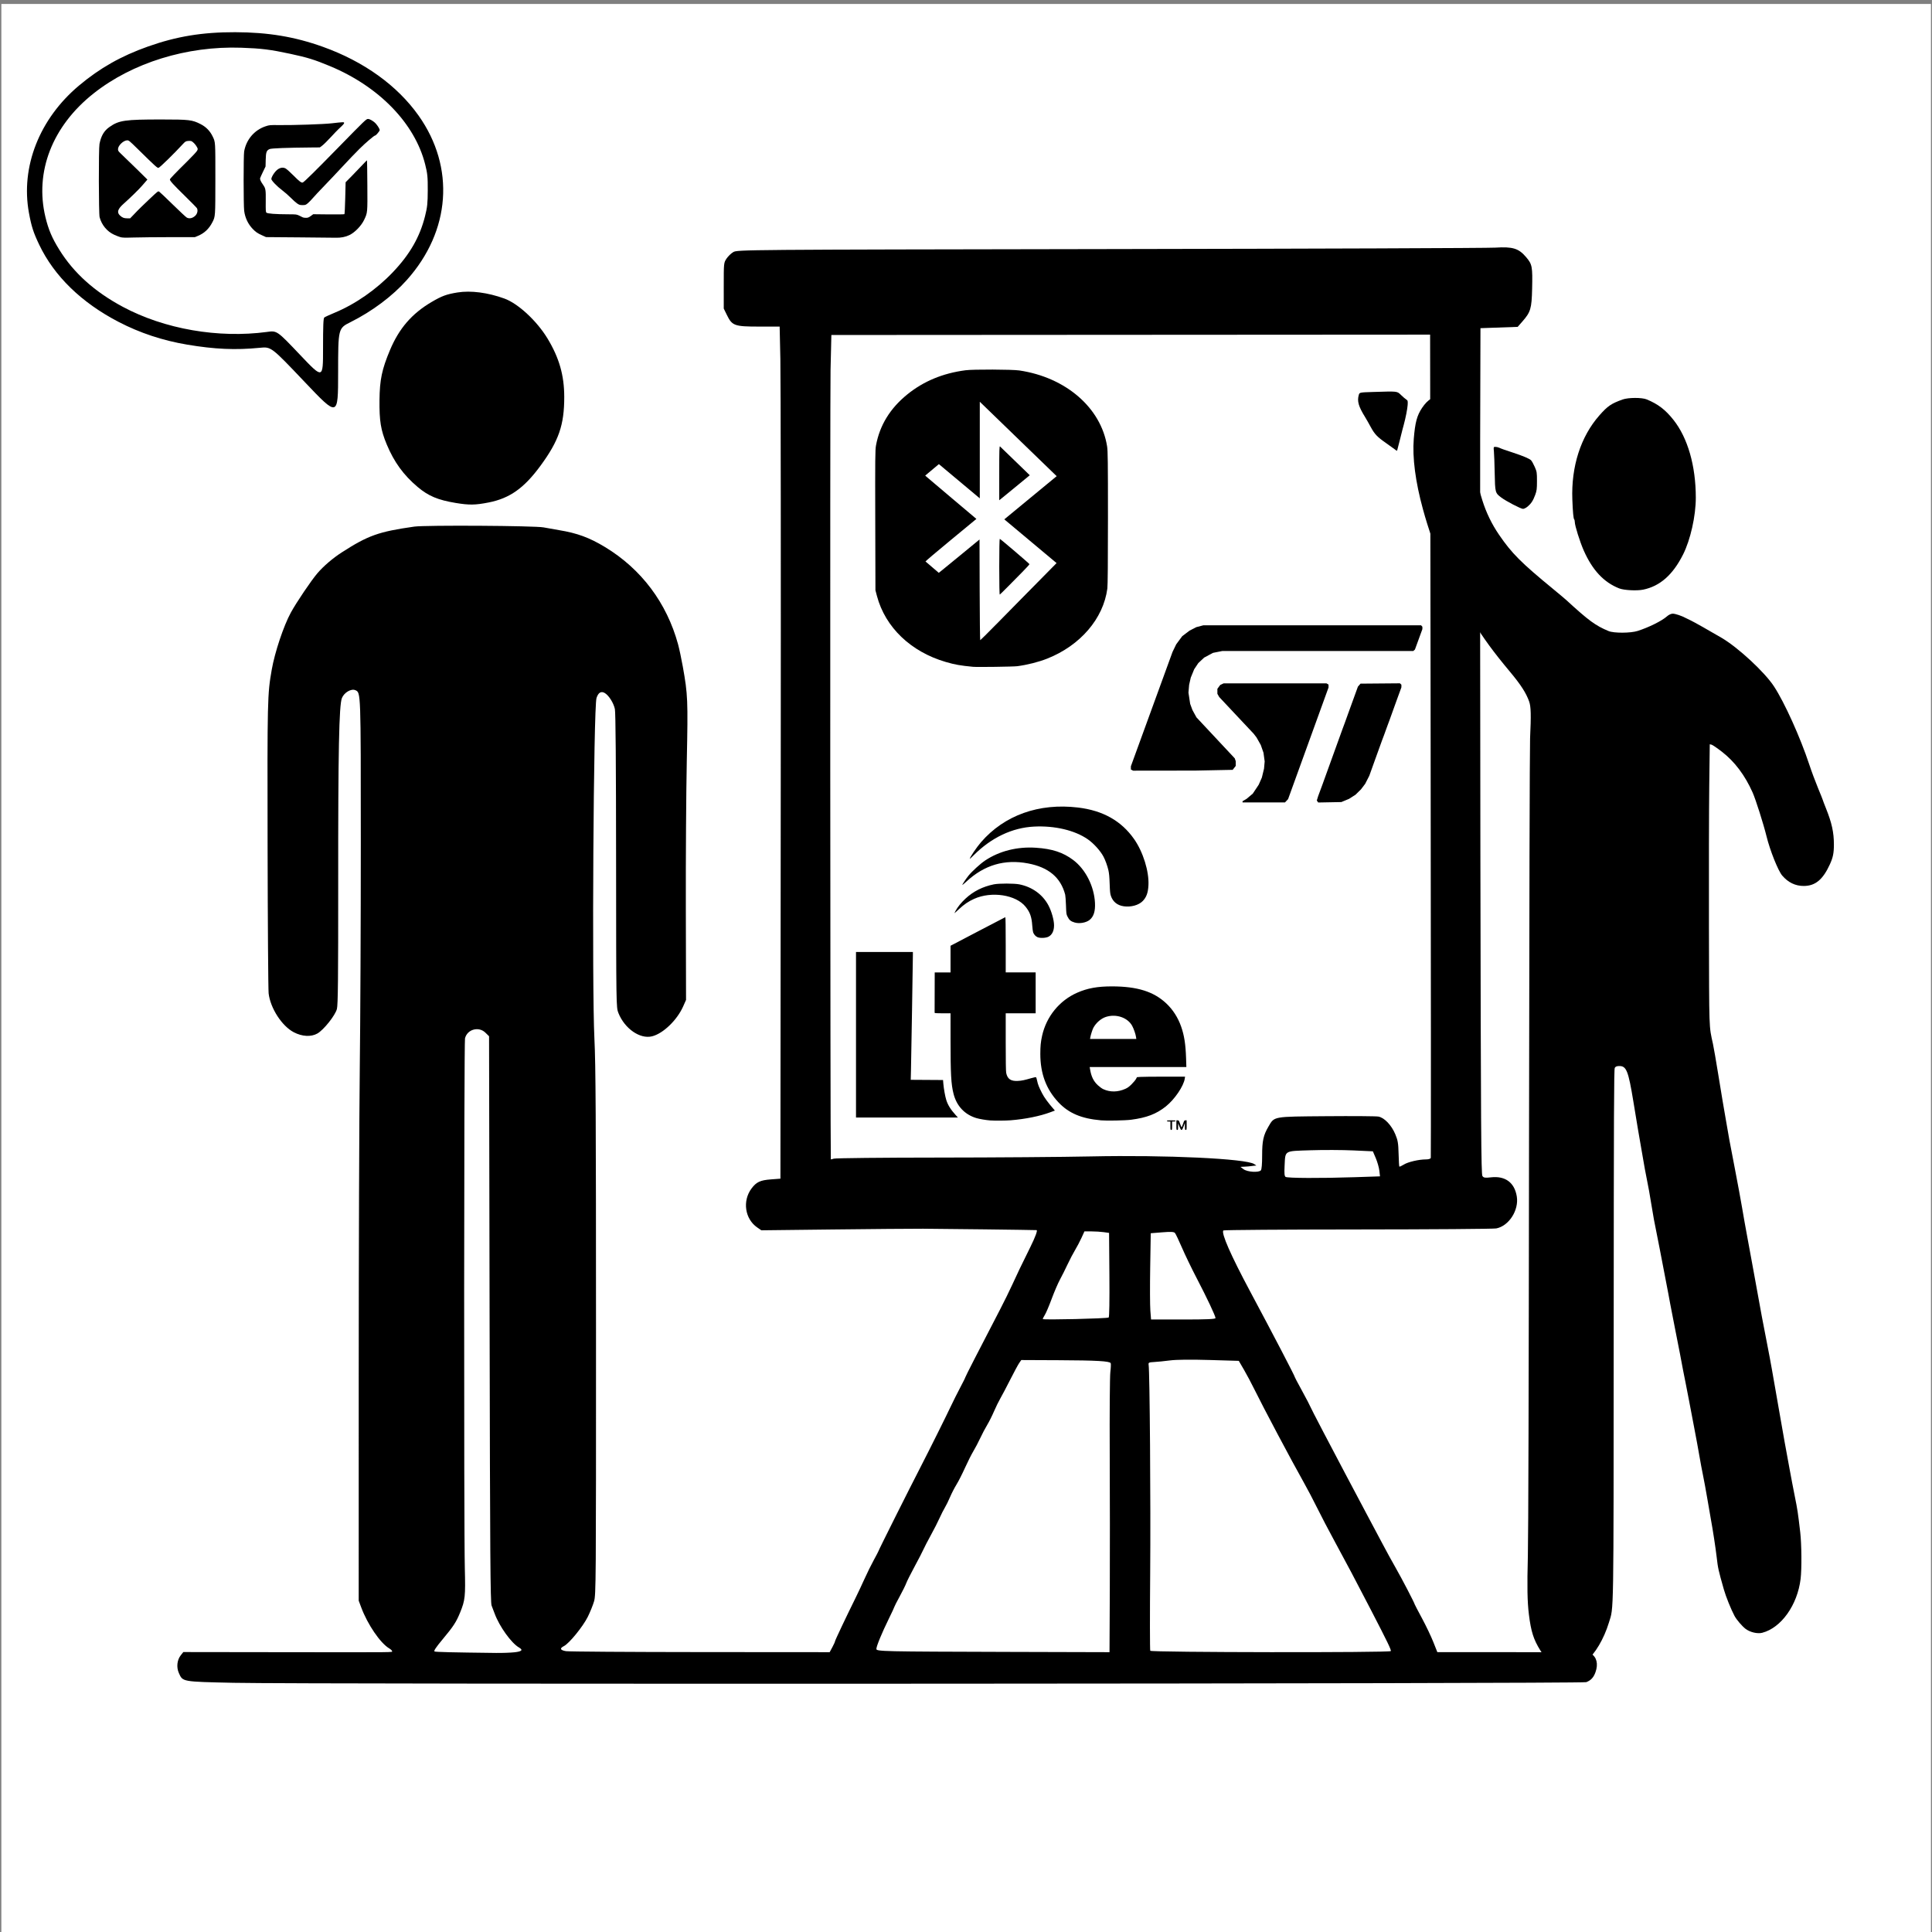
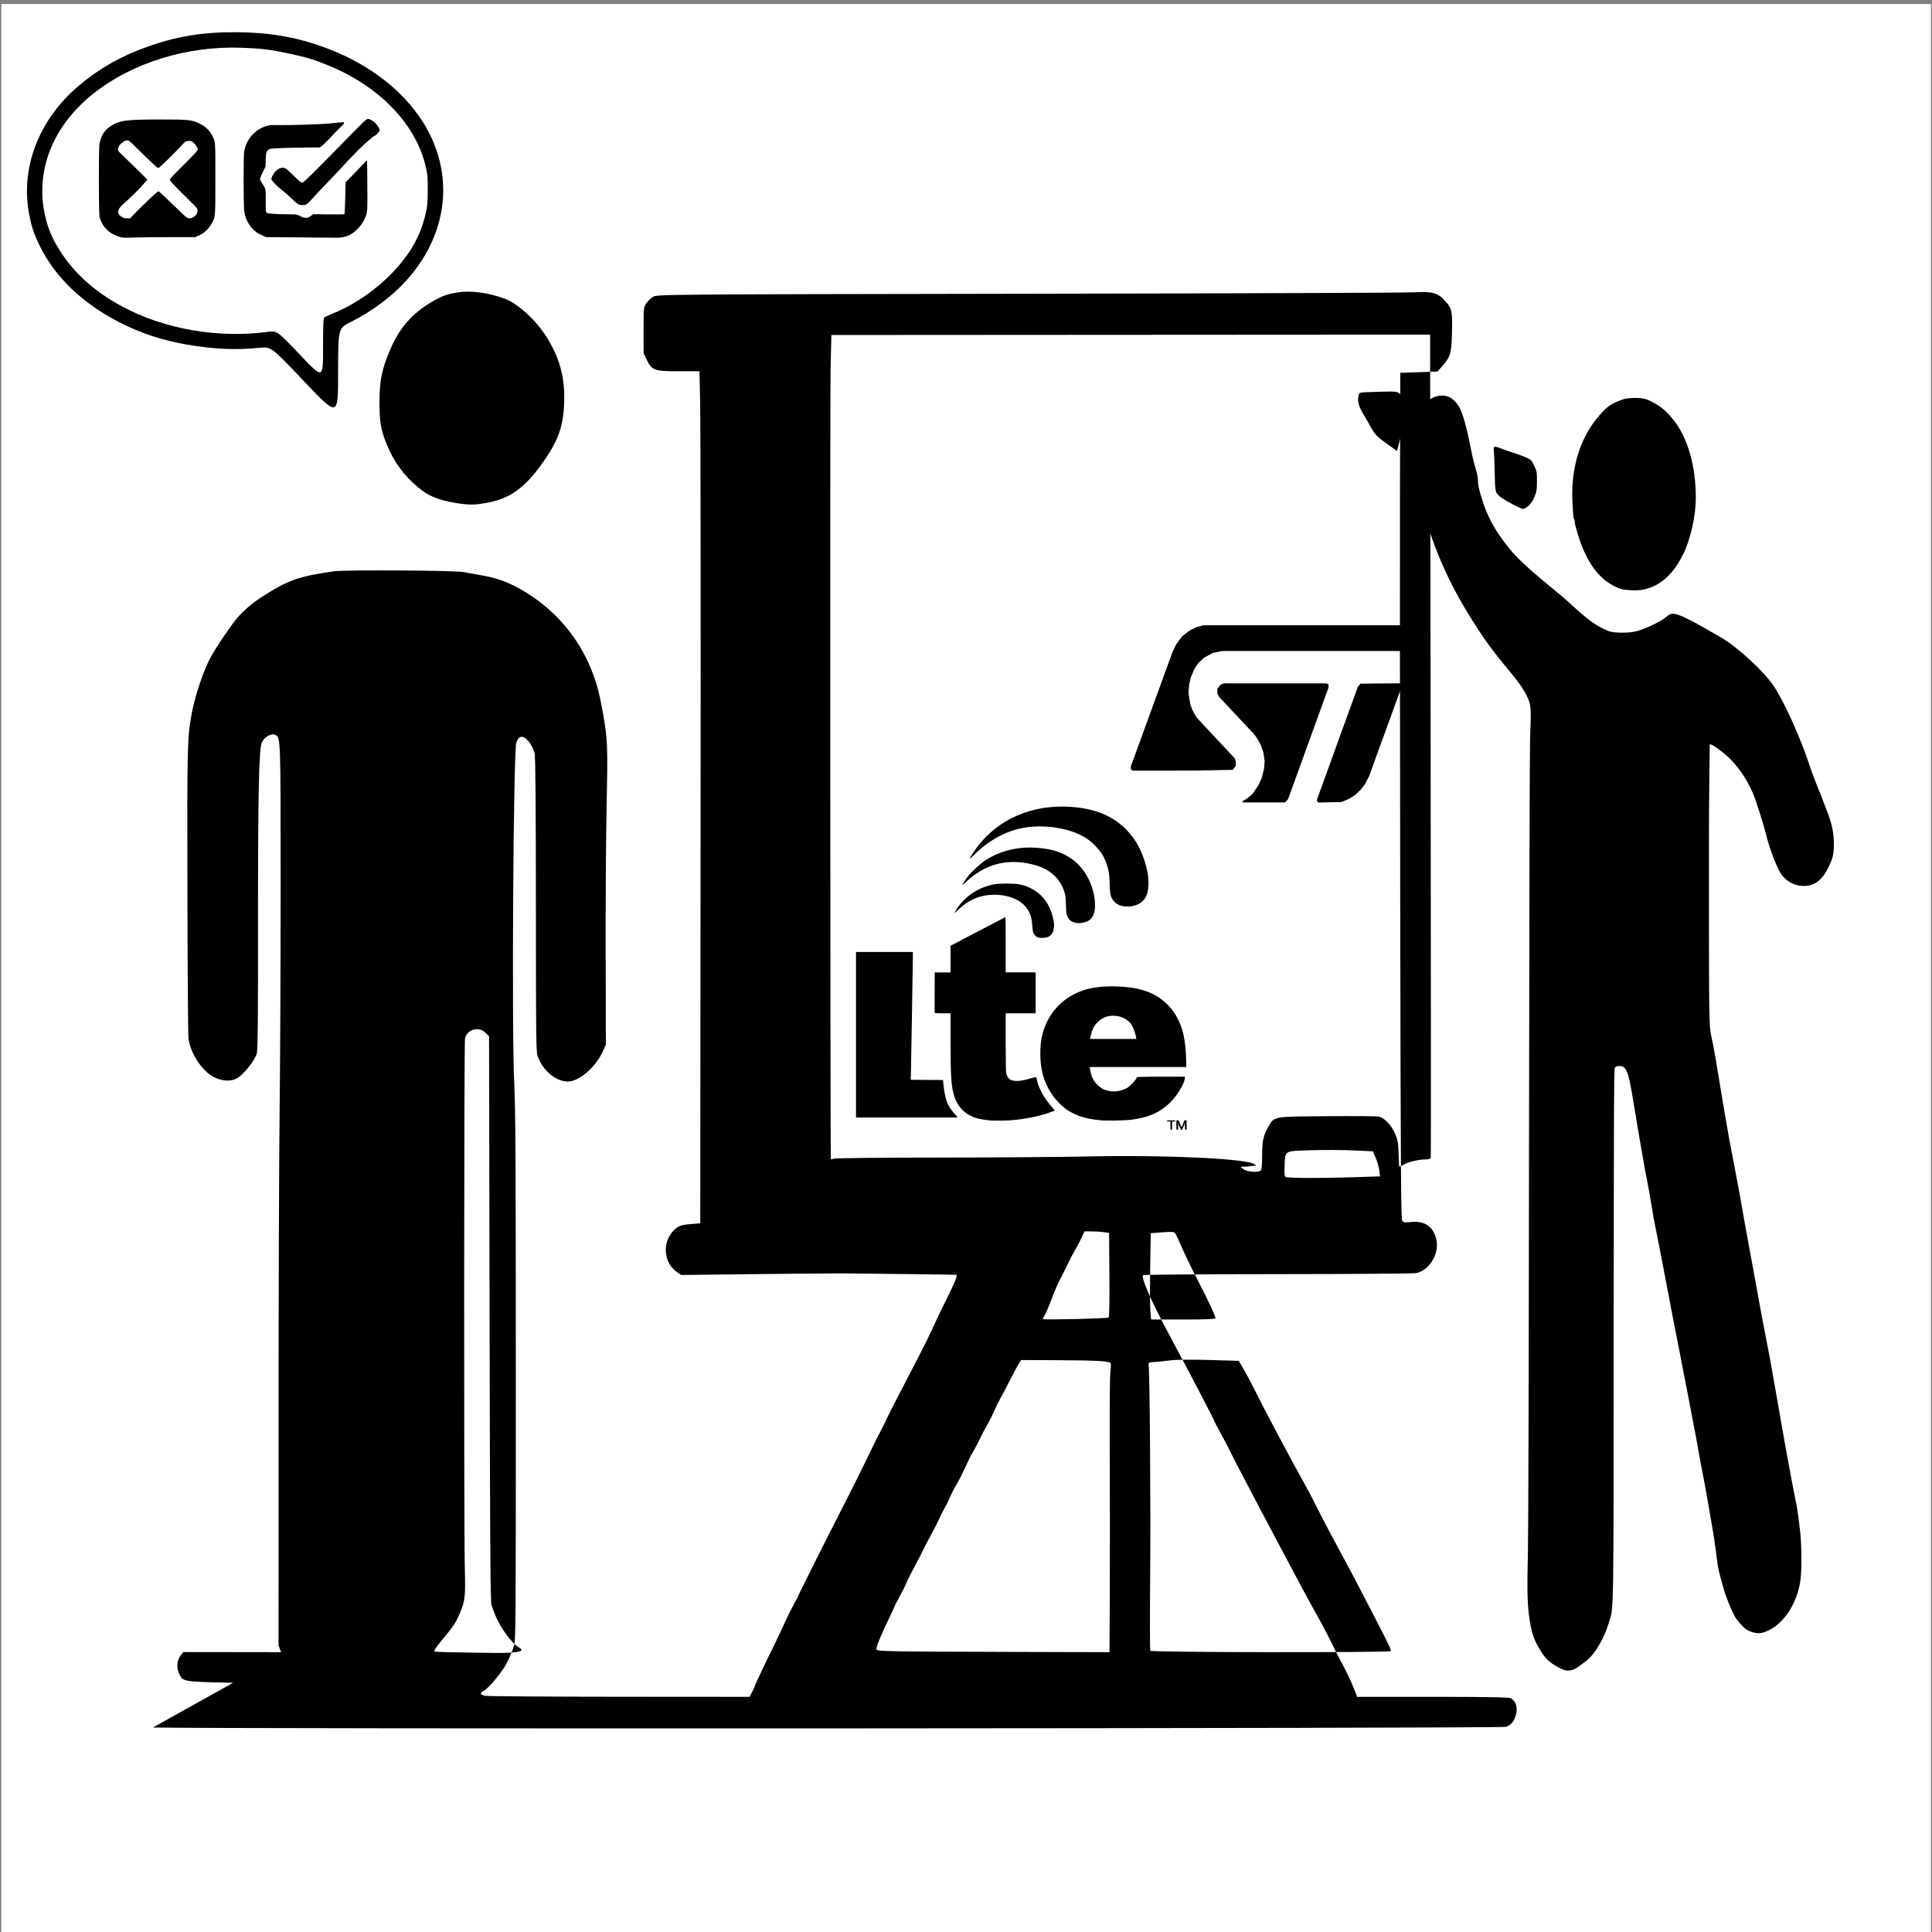
<svg xmlns="http://www.w3.org/2000/svg" xmlns:ns1="http://www.inkscape.org/namespaces/inkscape" xmlns:ns2="http://sodipodi.sourceforge.net/DTD/sodipodi-0.dtd" width="150mm" height="150mm" viewBox="0 0 150 150" version="1.1" id="svg1170" xml:space="preserve" ns1:version="1.2.2 (b0a8486541, 2022-12-01)" ns2:docname="solution_design.svg">
  <rect x="0" y="0" width="150" height="150" fill="#808080" stroke="none" />
  <ns2:namedview id="namedview1172" pagecolor="#ffffff" bordercolor="#000000" borderopacity="0.25" ns1:showpageshadow="2" ns1:pageopacity="0.0" ns1:pagecheckerboard="0" ns1:deskcolor="#d1d1d1" ns1:document-units="mm" showgrid="false" showguides="true" ns1:zoom="1.0607991" ns1:cx="328.05458" ns1:cy="287.99044" ns1:window-width="1854" ns1:window-height="1011" ns1:window-x="66" ns1:window-y="32" ns1:window-maximized="1" ns1:current-layer="layer3" />
  <defs id="defs1167" />
  <g ns1:groupmode="layer" id="layer3" ns1:label="Layer 2">
    <rect style="fill:#ffffff;stroke-width:0.265" id="rect2906" width="149.813" height="149.909" x="0.105" y="0.308" />
  </g>
  <g ns1:label="Layer 1" ns1:groupmode="layer" id="layer1">
    <path style="fill:#000000;stroke-width:0.068" d="m 122.192,129.611 c 0.212,-0.093 0.391,-0.216 0.961,-0.66 0.681,-0.531 1.372,-1.698 1.764,-2.98 0.381,-1.246 0.359,0.074 0.37,-22.578 0.008,-17.098 0.021,-20.364 0.084,-20.484 0.052,-0.1 0.16,-0.143 0.357,-0.143 0.546,0 0.697,0.382 1.084,2.74 0.341,2.08 0.424,2.569 0.591,3.516 0.05,0.285 0.111,0.634 0.135,0.777 0.128,0.759 0.22,1.264 0.324,1.769 0.12,0.583 0.211,1.089 0.378,2.114 0.14,0.856 0.208,1.227 0.322,1.769 0.055,0.261 0.189,0.941 0.298,1.51 0.51,2.671 0.63,3.294 0.672,3.495 0.025,0.119 0.086,0.449 0.135,0.733 0.05,0.285 0.219,1.158 0.377,1.942 0.158,0.783 0.329,1.657 0.382,1.942 0.158,0.858 0.354,1.87 0.459,2.373 0.055,0.261 0.164,0.824 0.243,1.251 0.079,0.427 0.26,1.379 0.403,2.114 0.143,0.736 0.325,1.726 0.405,2.2 0.08,0.475 0.207,1.154 0.282,1.51 0.075,0.356 0.232,1.21 0.349,1.898 0.117,0.688 0.234,1.368 0.261,1.51 0.159,0.863 0.375,2.269 0.454,2.96 0.102,0.881 0.128,1 0.559,2.52 0.157,0.554 0.555,1.54 0.826,2.048 0.157,0.295 0.578,0.789 0.852,1.001 0.345,0.267 0.926,0.406 1.296,0.311 1.474,-0.38 2.736,-2.148 2.984,-4.183 0.094,-0.768 0.078,-2.708 -0.029,-3.621 -0.179,-1.53 -0.21,-1.74 -0.416,-2.761 -0.115,-0.57 -0.304,-1.56 -0.42,-2.2 -0.116,-0.641 -0.284,-1.553 -0.372,-2.028 -0.088,-0.475 -0.252,-1.407 -0.364,-2.071 -0.112,-0.664 -0.275,-1.596 -0.362,-2.071 -0.087,-0.475 -0.207,-1.154 -0.265,-1.51 -0.059,-0.356 -0.238,-1.307 -0.397,-2.114 -0.16,-0.807 -0.332,-1.7 -0.383,-1.985 -0.157,-0.883 -0.351,-1.949 -0.621,-3.409 -0.092,-0.498 -0.199,-1.081 -0.237,-1.294 -0.038,-0.214 -0.167,-0.913 -0.286,-1.553 -0.12,-0.641 -0.296,-1.631 -0.391,-2.2 -0.096,-0.57 -0.343,-1.909 -0.55,-2.977 -0.45,-2.322 -0.48,-2.489 -0.723,-3.926 -0.104,-0.617 -0.211,-1.238 -0.238,-1.381 -0.027,-0.142 -0.182,-1.086 -0.345,-2.097 -0.163,-1.011 -0.345,-2.059 -0.404,-2.33 -0.316,-1.45 -0.296,-0.865 -0.314,-9.165 -0.009,-4.2 0.002,-9.093 0.024,-10.873 l 0.04,-3.236 0.135,0.029 c 0.074,0.016 0.439,0.265 0.81,0.552 0.995,0.772 1.79,1.829 2.386,3.172 0.238,0.538 0.843,2.445 1.075,3.389 0.271,1.104 0.899,2.676 1.218,3.05 0.46,0.539 1.022,0.81 1.673,0.809 0.897,-0.002 1.485,-0.489 2.03,-1.682 0.241,-0.528 0.311,-0.872 0.311,-1.532 0,-0.947 -0.16,-1.675 -0.617,-2.816 -0.136,-0.338 -0.247,-0.631 -0.247,-0.65 0,-0.019 -0.167,-0.436 -0.371,-0.927 -0.204,-0.49 -0.509,-1.311 -0.678,-1.824 -0.687,-2.084 -1.92,-4.817 -2.738,-6.063 -0.732,-1.116 -2.779,-3.013 -4.068,-3.771 -0.96,-0.564 -2.182,-1.253 -2.402,-1.353 -0.134,-0.061 -0.304,-0.144 -0.378,-0.184 -0.322,-0.174 -0.815,-0.339 -1.013,-0.339 -0.127,0 -0.312,0.086 -0.451,0.21 -0.396,0.352 -1.409,0.856 -2.277,1.132 -0.549,0.175 -1.846,0.179 -2.256,0.008 -1.018,-0.424 -1.534,-0.803 -3.288,-2.413 -0.104,-0.095 -0.555,-0.474 -1.003,-0.842 -2.499,-2.051 -3.223,-2.777 -4.206,-4.215 -0.575,-0.841 -0.997,-1.713 -1.307,-2.698 -0.266,-0.846 -0.34,-1.196 -0.34,-1.604 0,-0.173 -0.08,-0.551 -0.188,-0.89 -0.103,-0.324 -0.259,-0.969 -0.347,-1.434 -0.327,-1.737 -0.676,-2.952 -0.98,-3.405 -0.355,-0.529 -0.749,-0.777 -1.238,-0.781 -0.64,-0.004 -1.141,0.297 -1.576,0.947 -0.403,0.602 -0.545,1.131 -0.649,2.411 -0.118,1.45 0.129,3.34 0.711,5.462 0.849,3.091 2.011,5.725 3.751,8.502 0.996,1.59 1.688,2.539 3.014,4.128 0.843,1.011 1.247,1.639 1.483,2.305 0.14,0.396 0.156,1.045 0.071,2.85 -0.029,0.619 -0.064,13.709 -0.082,31.1 -0.02,19.584 -0.052,30.841 -0.09,32.36 -0.063,2.448 -0.043,3.573 0.081,4.574 0.164,1.323 0.359,1.937 0.887,2.785 0.466,0.749 0.811,1.04 1.769,1.495 0.207,0.098 0.585,0.089 0.833,-0.02 z" id="path1200" />
    <path style="fill:#000000;stroke-width:0.089" d="m 35.375,39.048 c -1.384,-0.23 -2.117,-0.539 -2.951,-1.242 -1.092,-0.921 -1.827,-1.933 -2.394,-3.292 -0.468,-1.123 -0.583,-1.83 -0.566,-3.463 0.017,-1.566 0.188,-2.38 0.815,-3.872 0.706,-1.682 1.699,-2.831 3.224,-3.729 0.8,-0.471 1.164,-0.606 2.02,-0.744 1.024,-0.166 2.351,0.006 3.637,0.473 1.065,0.386 2.521,1.735 3.349,3.102 0.906,1.497 1.296,2.858 1.299,4.529 0.003,2.181 -0.42,3.408 -1.843,5.348 -1.275,1.74 -2.389,2.53 -4.019,2.852 -1.046,0.207 -1.512,0.213 -2.57,0.038 z" id="path1502" />
-     <path style="fill:#000000;stroke-width:0.089" d="m 18.101,130.652 c -3.99,-0.088 -3.91,-0.073 -4.216,-0.763 -0.199,-0.449 -0.138,-1.01 0.149,-1.373 l 0.199,-0.251 7.59,0.01 c 9.226,0.011 8.619,0.017 8.619,-0.08 0,-0.044 -0.102,-0.141 -0.226,-0.216 -0.694,-0.416 -1.674,-1.852 -2.168,-3.173 l -0.198,-0.53 0.001,-17.346 c 6.22e-4,-9.54 0.038,-20.338 0.082,-23.995 0.045,-3.657 0.081,-11.549 0.08,-17.539 -9.33e-4,-11.76 0.004,-11.62 -0.422,-11.81 -0.321,-0.143 -0.869,0.177 -1.045,0.611 -0.223,0.551 -0.294,4.089 -0.288,14.427 0.004,7.297 -0.017,9.388 -0.1,9.711 -0.128,0.499 -1.026,1.628 -1.518,1.907 -0.489,0.277 -1.187,0.239 -1.834,-0.101 -0.923,-0.485 -1.815,-1.866 -1.949,-3.016 -0.033,-0.28 -0.069,-5.44 -0.081,-11.468 -0.022,-11.38 -0.014,-11.744 0.321,-13.657 0.238,-1.361 0.923,-3.409 1.483,-4.436 0.432,-0.793 1.587,-2.502 2.07,-3.065 0.469,-0.546 1.192,-1.165 1.872,-1.603 2.059,-1.327 2.872,-1.617 5.645,-2.011 0.861,-0.123 9.364,-0.071 10.038,0.061 0.294,0.058 0.831,0.153 1.193,0.212 1.417,0.232 2.36,0.578 3.579,1.316 2.817,1.705 4.792,4.336 5.669,7.55 0.094,0.345 0.26,1.125 0.369,1.735 0.388,2.172 0.405,2.582 0.308,7.318 -0.05,2.415 -0.083,7.578 -0.074,11.473 l 0.016,7.083 -0.221,0.498 c -0.475,1.071 -1.553,2.11 -2.415,2.327 -0.935,0.236 -2.132,-0.594 -2.616,-1.813 -0.171,-0.432 -0.172,-0.478 -0.179,-11.805 -0.004,-7.553 -0.036,-11.511 -0.093,-11.787 -0.099,-0.476 -0.473,-1.068 -0.791,-1.251 -0.283,-0.162 -0.498,-0.031 -0.635,0.388 -0.234,0.716 -0.367,22.358 -0.163,26.479 0.1,2.026 0.122,6.025 0.123,22.791 0.002,19.539 -0.004,20.354 -0.151,20.863 -0.084,0.292 -0.303,0.834 -0.487,1.205 -0.374,0.754 -1.439,2.063 -1.85,2.272 -0.35,0.179 -0.299,0.315 0.151,0.395 0.2,0.036 4.889,0.068 10.421,0.072 l 10.057,0.007 0.207,-0.384 c 0.114,-0.211 0.207,-0.417 0.207,-0.458 6.22e-4,-0.068 0.871,-1.907 1.605,-3.389 0.168,-0.339 0.473,-0.99 0.679,-1.445 0.205,-0.456 0.534,-1.123 0.731,-1.482 0.197,-0.359 0.358,-0.668 0.358,-0.685 0,-0.057 2.38,-4.809 3.311,-6.612 0.606,-1.174 1.987,-3.946 2.328,-4.674 0.174,-0.371 0.494,-1.01 0.712,-1.42 0.218,-0.41 0.396,-0.769 0.396,-0.798 0,-0.047 1.049,-2.093 2.691,-5.25 0.317,-0.61 0.754,-1.498 0.971,-1.976 0.385,-0.845 0.612,-1.318 1.384,-2.88 0.391,-0.791 0.581,-1.309 0.483,-1.315 -0.264,-0.016 -7.567,-0.106 -8.82,-0.109 -0.882,-0.002 -4.067,0.024 -7.076,0.059 l -5.471,0.063 -0.321,-0.221 c -0.959,-0.661 -1.163,-2.064 -0.439,-3.029 0.375,-0.5 0.673,-0.639 1.501,-0.702 l 0.74,-0.056 0.025,-30.548 c 0.014,-16.801 6.22e-4,-31.686 -0.03,-33.078 l -0.055,-2.53 h -1.598 c -1.91,0 -2.089,-0.064 -2.495,-0.893 l -0.247,-0.505 -6.23e-4,-1.774 c -6.21e-4,-1.755 0.002,-1.777 0.21,-2.097 0.116,-0.178 0.353,-0.409 0.528,-0.513 0.314,-0.187 0.674,-0.19 29.224,-0.236 15.899,-0.025 29.371,-0.075 29.939,-0.111 1.353,-0.085 1.813,0.055 2.385,0.726 0.485,0.568 0.516,0.73 0.476,2.48 -0.035,1.527 -0.117,1.799 -0.752,2.524 l -0.369,0.421 -1.445,0.051 -1.445,0.051 -0.023,8.635 c -0.012,4.749 -0.004,19.524 0.018,32.832 0.035,20.627 0.058,24.221 0.157,24.361 0.097,0.137 0.205,0.153 0.658,0.101 1.115,-0.129 1.835,0.403 2.011,1.485 0.173,1.067 -0.61,2.287 -1.592,2.481 -0.204,0.04 -5.042,0.076 -10.751,0.08 -5.709,0.004 -10.408,0.038 -10.44,0.077 -0.177,0.207 0.576,1.923 2.073,4.722 1.83,3.422 3.486,6.598 3.486,6.688 0,0.021 0.198,0.395 0.439,0.832 0.401,0.724 0.709,1.321 1.042,2.015 0.068,0.142 0.401,0.783 0.741,1.426 0.339,0.642 1.077,2.044 1.639,3.115 0.562,1.071 1.321,2.503 1.687,3.183 0.366,0.68 0.913,1.709 1.217,2.287 0.304,0.578 0.783,1.453 1.065,1.944 0.459,0.799 1.468,2.737 1.468,2.82 0,0.018 0.254,0.502 0.563,1.076 0.31,0.574 0.705,1.402 0.879,1.839 l 0.316,0.795 h 5.873 c 4.164,0 5.925,0.031 6.053,0.108 0.448,0.269 0.579,0.809 0.351,1.448 -0.145,0.408 -0.356,0.636 -0.715,0.772 -0.337,0.128 -99.37,0.176 -105.059,0.051 z m 21.826,-2.367 c 0.596,-0.065 0.706,-0.178 0.363,-0.377 -0.594,-0.344 -1.515,-1.627 -1.883,-2.623 -0.069,-0.185 -0.176,-0.467 -0.239,-0.626 -0.096,-0.243 -0.121,-3.774 -0.156,-22.247 l -0.041,-21.958 -0.285,-0.279 c -0.521,-0.509 -1.416,-0.258 -1.583,0.444 -0.079,0.33 -0.092,38.066 -0.014,41.148 0.055,2.184 0.025,2.468 -0.362,3.421 -0.304,0.748 -0.522,1.083 -1.365,2.092 -0.515,0.617 -0.705,0.903 -0.623,0.939 0.103,0.045 1.306,0.074 4.767,0.115 0.475,0.006 1.115,-0.017 1.421,-0.05 z m 46.238,-4.855 c 0.011,-2.663 0.009,-7.423 -0.006,-10.576 -0.015,-3.154 0.007,-6.003 0.048,-6.333 0.041,-0.329 0.053,-0.638 0.027,-0.686 -0.087,-0.159 -1.09,-0.216 -4.03,-0.229 l -2.913,-0.013 -0.161,0.233 c -0.089,0.128 -0.403,0.71 -0.698,1.294 -0.295,0.583 -0.64,1.237 -0.766,1.453 -0.126,0.216 -0.349,0.671 -0.495,1.012 -0.146,0.341 -0.385,0.815 -0.53,1.054 -0.145,0.238 -0.385,0.694 -0.533,1.012 -0.148,0.318 -0.389,0.777 -0.536,1.02 -0.147,0.243 -0.44,0.825 -0.651,1.293 -0.211,0.468 -0.507,1.05 -0.658,1.293 -0.151,0.243 -0.376,0.68 -0.5,0.972 -0.124,0.292 -0.305,0.66 -0.403,0.819 -0.098,0.159 -0.284,0.528 -0.415,0.819 -0.13,0.292 -0.433,0.887 -0.674,1.323 -0.24,0.436 -0.499,0.935 -0.575,1.108 -0.076,0.174 -0.384,0.771 -0.686,1.327 -0.301,0.557 -0.595,1.142 -0.653,1.301 -0.058,0.159 -0.288,0.623 -0.511,1.031 -0.223,0.408 -0.405,0.764 -0.405,0.792 0,0.028 -0.198,0.453 -0.44,0.945 -0.53,1.079 -0.959,2.119 -0.959,2.328 0,0.196 0.377,0.204 10.387,0.232 l 7.713,0.021 z m 21.816,4.761 c 0.046,-0.087 -0.234,-0.666 -1.542,-3.195 -1.158,-2.24 -1.919,-3.677 -2.838,-5.365 -0.438,-0.804 -1.037,-1.95 -1.331,-2.547 -0.294,-0.597 -0.769,-1.5 -1.055,-2.007 -0.936,-1.66 -3.147,-5.826 -3.838,-7.234 -0.221,-0.451 -0.581,-1.127 -0.8,-1.503 l -0.398,-0.684 -2.282,-0.067 c -1.443,-0.042 -2.569,-0.03 -3.063,0.034 -0.43,0.056 -0.985,0.112 -1.234,0.124 -0.403,0.021 -0.449,0.044 -0.421,0.216 0.088,0.533 0.165,10.843 0.121,16.107 -0.027,3.294 -0.025,6.037 0.006,6.095 0.068,0.129 18.606,0.154 18.674,0.025 z M 86.078,102.29 c 0.05,-0.036 0.071,-1.273 0.055,-3.313 l -0.025,-3.255 -0.414,-0.058 c -0.228,-0.032 -0.658,-0.059 -0.956,-0.059 l -0.542,-7.28e-4 -0.231,0.506 c -0.127,0.278 -0.35,0.701 -0.495,0.94 -0.145,0.239 -0.406,0.737 -0.58,1.108 -0.174,0.371 -0.443,0.908 -0.597,1.192 -0.154,0.285 -0.443,0.957 -0.642,1.494 -0.199,0.537 -0.435,1.094 -0.526,1.237 -0.09,0.144 -0.164,0.292 -0.164,0.329 0,0.081 5.002,-0.036 5.117,-0.12 z m 8.294,0.045 c 0,-0.161 -0.664,-1.568 -1.472,-3.118 -0.387,-0.742 -0.898,-1.803 -1.137,-2.357 -0.239,-0.554 -0.481,-1.063 -0.539,-1.131 -0.08,-0.093 -0.317,-0.106 -0.992,-0.052 l -0.888,0.071 -0.043,2.65 c -0.024,1.458 -0.018,2.964 0.012,3.349 l 0.055,0.699 h 2.502 c 1.829,0 2.502,-0.03 2.502,-0.111 z m 10.849,-10.939 1.922,-0.064 -0.051,-0.442 c -0.028,-0.243 -0.153,-0.681 -0.277,-0.972 l -0.226,-0.53 -1.522,-0.07 c -0.837,-0.039 -2.329,-0.044 -3.314,-0.012 -2.089,0.068 -1.956,-0.012 -2.018,1.225 -0.029,0.577 -0.011,0.777 0.076,0.842 0.136,0.101 2.735,0.112 5.41,0.023 z m -7.328,-0.533 c 0.064,-0.075 0.099,-0.473 0.099,-1.144 0,-1.144 0.095,-1.579 0.494,-2.258 0.468,-0.796 0.3,-0.766 4.484,-0.8 2.036,-0.017 3.857,-0.004 4.045,0.029 0.46,0.079 1.02,0.663 1.317,1.376 0.196,0.469 0.233,0.689 0.254,1.509 0.013,0.528 0.04,0.978 0.058,0.999 0.018,0.021 0.175,-0.049 0.347,-0.157 0.331,-0.207 1.169,-0.401 1.731,-0.401 0.197,0 0.346,-0.05 0.364,-0.12 0.016,-0.066 0.011,-14.474 -0.012,-32.018 l -0.041,-31.897 -23.243,0.014 -23.243,0.014 -0.064,2.733 c -0.043,1.843 -0.023,60.099 0.022,61.262 6.22e-4,0.019 0.103,-0.002 0.228,-0.046 0.124,-0.044 3.781,-0.083 8.125,-0.085 4.344,-0.003 9.676,-0.043 11.848,-0.089 5.802,-0.122 12.061,0.172 12.671,0.595 l 0.165,0.114 -0.165,0.013 c -0.091,0.007 -0.22,0.023 -0.288,0.035 -0.068,0.012 -0.272,0.029 -0.453,0.038 l -0.329,0.017 0.247,0.185 c 0.287,0.216 1.181,0.271 1.341,0.084 z" id="path1500" />
+     <path style="fill:#000000;stroke-width:0.089" d="m 18.101,130.652 c -3.99,-0.088 -3.91,-0.073 -4.216,-0.763 -0.199,-0.449 -0.138,-1.01 0.149,-1.373 l 0.199,-0.251 7.59,0.01 l -0.198,-0.53 0.001,-17.346 c 6.22e-4,-9.54 0.038,-20.338 0.082,-23.995 0.045,-3.657 0.081,-11.549 0.08,-17.539 -9.33e-4,-11.76 0.004,-11.62 -0.422,-11.81 -0.321,-0.143 -0.869,0.177 -1.045,0.611 -0.223,0.551 -0.294,4.089 -0.288,14.427 0.004,7.297 -0.017,9.388 -0.1,9.711 -0.128,0.499 -1.026,1.628 -1.518,1.907 -0.489,0.277 -1.187,0.239 -1.834,-0.101 -0.923,-0.485 -1.815,-1.866 -1.949,-3.016 -0.033,-0.28 -0.069,-5.44 -0.081,-11.468 -0.022,-11.38 -0.014,-11.744 0.321,-13.657 0.238,-1.361 0.923,-3.409 1.483,-4.436 0.432,-0.793 1.587,-2.502 2.07,-3.065 0.469,-0.546 1.192,-1.165 1.872,-1.603 2.059,-1.327 2.872,-1.617 5.645,-2.011 0.861,-0.123 9.364,-0.071 10.038,0.061 0.294,0.058 0.831,0.153 1.193,0.212 1.417,0.232 2.36,0.578 3.579,1.316 2.817,1.705 4.792,4.336 5.669,7.55 0.094,0.345 0.26,1.125 0.369,1.735 0.388,2.172 0.405,2.582 0.308,7.318 -0.05,2.415 -0.083,7.578 -0.074,11.473 l 0.016,7.083 -0.221,0.498 c -0.475,1.071 -1.553,2.11 -2.415,2.327 -0.935,0.236 -2.132,-0.594 -2.616,-1.813 -0.171,-0.432 -0.172,-0.478 -0.179,-11.805 -0.004,-7.553 -0.036,-11.511 -0.093,-11.787 -0.099,-0.476 -0.473,-1.068 -0.791,-1.251 -0.283,-0.162 -0.498,-0.031 -0.635,0.388 -0.234,0.716 -0.367,22.358 -0.163,26.479 0.1,2.026 0.122,6.025 0.123,22.791 0.002,19.539 -0.004,20.354 -0.151,20.863 -0.084,0.292 -0.303,0.834 -0.487,1.205 -0.374,0.754 -1.439,2.063 -1.85,2.272 -0.35,0.179 -0.299,0.315 0.151,0.395 0.2,0.036 4.889,0.068 10.421,0.072 l 10.057,0.007 0.207,-0.384 c 0.114,-0.211 0.207,-0.417 0.207,-0.458 6.22e-4,-0.068 0.871,-1.907 1.605,-3.389 0.168,-0.339 0.473,-0.99 0.679,-1.445 0.205,-0.456 0.534,-1.123 0.731,-1.482 0.197,-0.359 0.358,-0.668 0.358,-0.685 0,-0.057 2.38,-4.809 3.311,-6.612 0.606,-1.174 1.987,-3.946 2.328,-4.674 0.174,-0.371 0.494,-1.01 0.712,-1.42 0.218,-0.41 0.396,-0.769 0.396,-0.798 0,-0.047 1.049,-2.093 2.691,-5.25 0.317,-0.61 0.754,-1.498 0.971,-1.976 0.385,-0.845 0.612,-1.318 1.384,-2.88 0.391,-0.791 0.581,-1.309 0.483,-1.315 -0.264,-0.016 -7.567,-0.106 -8.82,-0.109 -0.882,-0.002 -4.067,0.024 -7.076,0.059 l -5.471,0.063 -0.321,-0.221 c -0.959,-0.661 -1.163,-2.064 -0.439,-3.029 0.375,-0.5 0.673,-0.639 1.501,-0.702 l 0.74,-0.056 0.025,-30.548 c 0.014,-16.801 6.22e-4,-31.686 -0.03,-33.078 l -0.055,-2.53 h -1.598 c -1.91,0 -2.089,-0.064 -2.495,-0.893 l -0.247,-0.505 -6.23e-4,-1.774 c -6.21e-4,-1.755 0.002,-1.777 0.21,-2.097 0.116,-0.178 0.353,-0.409 0.528,-0.513 0.314,-0.187 0.674,-0.19 29.224,-0.236 15.899,-0.025 29.371,-0.075 29.939,-0.111 1.353,-0.085 1.813,0.055 2.385,0.726 0.485,0.568 0.516,0.73 0.476,2.48 -0.035,1.527 -0.117,1.799 -0.752,2.524 l -0.369,0.421 -1.445,0.051 -1.445,0.051 -0.023,8.635 c -0.012,4.749 -0.004,19.524 0.018,32.832 0.035,20.627 0.058,24.221 0.157,24.361 0.097,0.137 0.205,0.153 0.658,0.101 1.115,-0.129 1.835,0.403 2.011,1.485 0.173,1.067 -0.61,2.287 -1.592,2.481 -0.204,0.04 -5.042,0.076 -10.751,0.08 -5.709,0.004 -10.408,0.038 -10.44,0.077 -0.177,0.207 0.576,1.923 2.073,4.722 1.83,3.422 3.486,6.598 3.486,6.688 0,0.021 0.198,0.395 0.439,0.832 0.401,0.724 0.709,1.321 1.042,2.015 0.068,0.142 0.401,0.783 0.741,1.426 0.339,0.642 1.077,2.044 1.639,3.115 0.562,1.071 1.321,2.503 1.687,3.183 0.366,0.68 0.913,1.709 1.217,2.287 0.304,0.578 0.783,1.453 1.065,1.944 0.459,0.799 1.468,2.737 1.468,2.82 0,0.018 0.254,0.502 0.563,1.076 0.31,0.574 0.705,1.402 0.879,1.839 l 0.316,0.795 h 5.873 c 4.164,0 5.925,0.031 6.053,0.108 0.448,0.269 0.579,0.809 0.351,1.448 -0.145,0.408 -0.356,0.636 -0.715,0.772 -0.337,0.128 -99.37,0.176 -105.059,0.051 z m 21.826,-2.367 c 0.596,-0.065 0.706,-0.178 0.363,-0.377 -0.594,-0.344 -1.515,-1.627 -1.883,-2.623 -0.069,-0.185 -0.176,-0.467 -0.239,-0.626 -0.096,-0.243 -0.121,-3.774 -0.156,-22.247 l -0.041,-21.958 -0.285,-0.279 c -0.521,-0.509 -1.416,-0.258 -1.583,0.444 -0.079,0.33 -0.092,38.066 -0.014,41.148 0.055,2.184 0.025,2.468 -0.362,3.421 -0.304,0.748 -0.522,1.083 -1.365,2.092 -0.515,0.617 -0.705,0.903 -0.623,0.939 0.103,0.045 1.306,0.074 4.767,0.115 0.475,0.006 1.115,-0.017 1.421,-0.05 z m 46.238,-4.855 c 0.011,-2.663 0.009,-7.423 -0.006,-10.576 -0.015,-3.154 0.007,-6.003 0.048,-6.333 0.041,-0.329 0.053,-0.638 0.027,-0.686 -0.087,-0.159 -1.09,-0.216 -4.03,-0.229 l -2.913,-0.013 -0.161,0.233 c -0.089,0.128 -0.403,0.71 -0.698,1.294 -0.295,0.583 -0.64,1.237 -0.766,1.453 -0.126,0.216 -0.349,0.671 -0.495,1.012 -0.146,0.341 -0.385,0.815 -0.53,1.054 -0.145,0.238 -0.385,0.694 -0.533,1.012 -0.148,0.318 -0.389,0.777 -0.536,1.02 -0.147,0.243 -0.44,0.825 -0.651,1.293 -0.211,0.468 -0.507,1.05 -0.658,1.293 -0.151,0.243 -0.376,0.68 -0.5,0.972 -0.124,0.292 -0.305,0.66 -0.403,0.819 -0.098,0.159 -0.284,0.528 -0.415,0.819 -0.13,0.292 -0.433,0.887 -0.674,1.323 -0.24,0.436 -0.499,0.935 -0.575,1.108 -0.076,0.174 -0.384,0.771 -0.686,1.327 -0.301,0.557 -0.595,1.142 -0.653,1.301 -0.058,0.159 -0.288,0.623 -0.511,1.031 -0.223,0.408 -0.405,0.764 -0.405,0.792 0,0.028 -0.198,0.453 -0.44,0.945 -0.53,1.079 -0.959,2.119 -0.959,2.328 0,0.196 0.377,0.204 10.387,0.232 l 7.713,0.021 z m 21.816,4.761 c 0.046,-0.087 -0.234,-0.666 -1.542,-3.195 -1.158,-2.24 -1.919,-3.677 -2.838,-5.365 -0.438,-0.804 -1.037,-1.95 -1.331,-2.547 -0.294,-0.597 -0.769,-1.5 -1.055,-2.007 -0.936,-1.66 -3.147,-5.826 -3.838,-7.234 -0.221,-0.451 -0.581,-1.127 -0.8,-1.503 l -0.398,-0.684 -2.282,-0.067 c -1.443,-0.042 -2.569,-0.03 -3.063,0.034 -0.43,0.056 -0.985,0.112 -1.234,0.124 -0.403,0.021 -0.449,0.044 -0.421,0.216 0.088,0.533 0.165,10.843 0.121,16.107 -0.027,3.294 -0.025,6.037 0.006,6.095 0.068,0.129 18.606,0.154 18.674,0.025 z M 86.078,102.29 c 0.05,-0.036 0.071,-1.273 0.055,-3.313 l -0.025,-3.255 -0.414,-0.058 c -0.228,-0.032 -0.658,-0.059 -0.956,-0.059 l -0.542,-7.28e-4 -0.231,0.506 c -0.127,0.278 -0.35,0.701 -0.495,0.94 -0.145,0.239 -0.406,0.737 -0.58,1.108 -0.174,0.371 -0.443,0.908 -0.597,1.192 -0.154,0.285 -0.443,0.957 -0.642,1.494 -0.199,0.537 -0.435,1.094 -0.526,1.237 -0.09,0.144 -0.164,0.292 -0.164,0.329 0,0.081 5.002,-0.036 5.117,-0.12 z m 8.294,0.045 c 0,-0.161 -0.664,-1.568 -1.472,-3.118 -0.387,-0.742 -0.898,-1.803 -1.137,-2.357 -0.239,-0.554 -0.481,-1.063 -0.539,-1.131 -0.08,-0.093 -0.317,-0.106 -0.992,-0.052 l -0.888,0.071 -0.043,2.65 c -0.024,1.458 -0.018,2.964 0.012,3.349 l 0.055,0.699 h 2.502 c 1.829,0 2.502,-0.03 2.502,-0.111 z m 10.849,-10.939 1.922,-0.064 -0.051,-0.442 c -0.028,-0.243 -0.153,-0.681 -0.277,-0.972 l -0.226,-0.53 -1.522,-0.07 c -0.837,-0.039 -2.329,-0.044 -3.314,-0.012 -2.089,0.068 -1.956,-0.012 -2.018,1.225 -0.029,0.577 -0.011,0.777 0.076,0.842 0.136,0.101 2.735,0.112 5.41,0.023 z m -7.328,-0.533 c 0.064,-0.075 0.099,-0.473 0.099,-1.144 0,-1.144 0.095,-1.579 0.494,-2.258 0.468,-0.796 0.3,-0.766 4.484,-0.8 2.036,-0.017 3.857,-0.004 4.045,0.029 0.46,0.079 1.02,0.663 1.317,1.376 0.196,0.469 0.233,0.689 0.254,1.509 0.013,0.528 0.04,0.978 0.058,0.999 0.018,0.021 0.175,-0.049 0.347,-0.157 0.331,-0.207 1.169,-0.401 1.731,-0.401 0.197,0 0.346,-0.05 0.364,-0.12 0.016,-0.066 0.011,-14.474 -0.012,-32.018 l -0.041,-31.897 -23.243,0.014 -23.243,0.014 -0.064,2.733 c -0.043,1.843 -0.023,60.099 0.022,61.262 6.22e-4,0.019 0.103,-0.002 0.228,-0.046 0.124,-0.044 3.781,-0.083 8.125,-0.085 4.344,-0.003 9.676,-0.043 11.848,-0.089 5.802,-0.122 12.061,0.172 12.671,0.595 l 0.165,0.114 -0.165,0.013 c -0.091,0.007 -0.22,0.023 -0.288,0.035 -0.068,0.012 -0.272,0.029 -0.453,0.038 l -0.329,0.017 0.247,0.185 c 0.287,0.216 1.181,0.271 1.341,0.084 z" id="path1500" />
    <path style="fill:#000000;stroke-width:0.066" d="m 108.486,34.932 c 0.014,-0.036 0.098,-0.362 0.187,-0.726 0.089,-0.364 0.185,-0.746 0.213,-0.848 0.028,-0.103 0.073,-0.271 0.101,-0.374 0.148,-0.549 0.281,-1.224 0.302,-1.534 0.021,-0.31 0.009,-0.36 -0.099,-0.426 -0.068,-0.041 -0.252,-0.198 -0.41,-0.35 -0.324,-0.312 -0.231,-0.301 -2.175,-0.241 -1.046,0.032 -1.054,0.034 -1.109,0.227 -0.14,0.489 -0.026,0.89 0.492,1.727 0.086,0.139 0.281,0.482 0.433,0.762 0.309,0.569 0.506,0.774 1.217,1.27 0.27,0.188 0.559,0.395 0.642,0.46 0.177,0.139 0.174,0.138 0.207,0.054 z" id="path1216" />
    <path style="fill:#000000;stroke-width:0.066" d="m 118.6,39.333 c 0.28,-0.235 0.426,-0.459 0.591,-0.904 0.121,-0.325 0.139,-0.465 0.139,-1.079 0,-0.663 -0.01,-0.729 -0.173,-1.101 -0.095,-0.218 -0.224,-0.449 -0.287,-0.514 -0.117,-0.121 -0.62,-0.335 -1.367,-0.581 -0.75,-0.247 -0.937,-0.313 -1.091,-0.387 -0.083,-0.04 -0.221,-0.073 -0.306,-0.073 -0.152,0 -0.154,0.004 -0.119,0.353 0.02,0.194 0.047,0.95 0.061,1.681 0.029,1.518 0.037,1.548 0.511,1.902 0.383,0.287 1.521,0.879 1.688,0.879 0.079,0 0.237,-0.079 0.351,-0.175 z" id="path1214" />
    <path style="fill:#000000;stroke-width:0.066" d="m 127.565,45.782 c 1.312,-0.268 2.309,-1.144 3.108,-2.731 0.574,-1.14 0.99,-2.996 0.989,-4.414 -6.2e-4,-2.471 -0.626,-4.644 -1.739,-6.043 -0.626,-0.787 -1.183,-1.214 -2.068,-1.583 -0.375,-0.157 -1.44,-0.153 -1.882,0.007 -0.885,0.319 -1.154,0.503 -1.797,1.232 -1.449,1.642 -2.196,3.968 -2.1,6.534 0.037,0.983 0.084,1.482 0.144,1.541 0.026,0.025 0.047,0.118 0.047,0.205 0,0.276 0.4,1.55 0.697,2.218 0.676,1.523 1.558,2.465 2.748,2.934 0.37,0.146 1.364,0.199 1.853,0.099 z" id="path1210" />
    <path style="fill:#000000;stroke-width:0.08" d="m 26.252,28.94 c 0.002,-3.45 0.002,-3.45 0.97,-3.934 1.677,-0.838 3.243,-2.012 4.369,-3.274 C 34.989,17.924 35.343,12.999 32.506,8.985 30.851,6.644 28.254,4.775 25.07,3.635 22.879,2.85 20.822,2.508 18.261,2.5 15.721,2.493 13.707,2.824 11.481,3.614 9.401,4.352 7.751,5.286 6.134,6.643 3.061,9.22 1.593,12.95 2.246,16.521 c 0.194,1.058 0.346,1.532 0.798,2.478 1.165,2.442 3.284,4.5 6.176,6 1.642,0.852 3.409,1.437 5.3,1.756 2.145,0.362 3.77,0.433 5.644,0.248 0.89,-0.088 0.89,-0.088 3.488,2.649 2.598,2.737 2.598,2.737 2.6,-0.713 z M 20.741,25.77 C 16.946,26.279 12.765,25.551 9.532,23.82 7.343,22.647 5.726,21.194 4.608,19.394 4.04,18.481 3.76,17.823 3.528,16.858 2.681,13.34 4.061,9.791 7.263,7.257 10.277,4.87 14.511,3.559 18.729,3.705 c 1.565,0.054 2.253,0.14 3.802,0.472 1.348,0.289 1.878,0.453 3.094,0.959 3.812,1.588 6.582,4.446 7.383,7.619 0.181,0.716 0.207,0.975 0.203,2.013 -0.004,1.017 -0.034,1.311 -0.21,2.012 -0.407,1.624 -1.177,2.964 -2.501,4.355 -1.278,1.342 -2.911,2.478 -4.522,3.146 -0.386,0.16 -0.746,0.326 -0.8,0.369 -0.074,0.059 -0.097,0.645 -0.097,2.429 0,2.351 0,2.351 -1.787,0.469 -1.787,-1.882 -1.787,-1.882 -2.552,-1.78 z" id="path928-3" />
-     <path style="fill:#000000;stroke-width:0.041" d="m 75.538,51.77 c -0.988,-0.095 -1.396,-0.168 -2.1,-0.372 -2.718,-0.79 -4.704,-2.691 -5.35,-5.12 l -0.119,-0.449 -0.014,-5.426 c -0.013,-4.837 -0.006,-5.468 0.057,-5.816 0.286,-1.561 1.092,-2.879 2.425,-3.96 1.267,-1.028 2.76,-1.649 4.525,-1.88 0.599,-0.079 3.62,-0.068 4.179,0.015 3.61,0.536 6.338,2.895 6.814,5.892 0.057,0.356 0.067,1.197 0.067,5.548 0,3.368 -0.016,5.252 -0.047,5.489 -0.306,2.337 -2.1,4.427 -4.673,5.445 -0.665,0.263 -1.53,0.482 -2.319,0.587 -0.298,0.04 -3.12,0.079 -3.442,0.047 z m 1.821,-3.308 c 0.672,-0.685 1.531,-1.559 1.91,-1.943 0.379,-0.384 1.155,-1.171 1.726,-1.749 l 1.037,-1.052 -2.029,-1.698 -2.029,-1.698 1.191,-0.982 c 0.655,-0.54 1.57,-1.295 2.034,-1.677 l 0.843,-0.695 -0.092,-0.085 c -0.051,-0.047 -1.118,-1.08 -2.373,-2.297 -2.635,-2.555 -3.1,-3.005 -3.335,-3.229 l -0.171,-0.163 v 3.749 3.749 l -1.588,-1.329 -1.588,-1.329 -0.531,0.445 -0.531,0.445 0.154,0.136 c 0.085,0.075 0.979,0.832 1.987,1.682 l 1.833,1.546 -1.988,1.641 c -1.094,0.903 -1.977,1.651 -1.964,1.662 0.014,0.012 0.252,0.215 0.529,0.452 l 0.504,0.431 0.315,-0.254 c 0.173,-0.139 0.885,-0.722 1.581,-1.294 l 1.266,-1.041 0.011,3.911 c 0.006,2.151 0.026,3.91 0.044,3.909 0.018,-0.001 0.583,-0.563 1.255,-1.247 z m 0.222,-4.452 c 0,-1.262 0.017,-2.176 0.04,-2.176 0.044,0 2.283,1.91 2.306,1.967 0.008,0.019 -0.239,0.291 -0.548,0.604 -0.309,0.313 -0.821,0.832 -1.138,1.153 -0.317,0.321 -0.595,0.594 -0.618,0.606 -0.026,0.014 -0.042,-0.798 -0.042,-2.154 z m 0,-7.286 c 0,-1.801 0.009,-2.108 0.061,-2.062 0.057,0.05 0.358,0.342 1.779,1.721 l 0.53,0.515 -0.863,0.71 c -0.475,0.391 -1.008,0.828 -1.185,0.971 l -0.322,0.261 z" id="path832" />
    <path style="fill:#000000;stroke-width:0.043" d="m 96.471,62.251 v -0.045 l 0.153,-0.089 0.153,-0.089 0.244,-0.205 0.244,-0.205 0.23,-0.345 0.23,-0.345 0.123,-0.279 0.123,-0.279 0.084,-0.346 0.084,-0.346 0.025,-0.281 0.025,-0.281 -0.046,-0.337 -0.046,-0.337 -0.106,-0.302 -0.106,-0.302 -0.163,-0.289 -0.163,-0.289 -0.11,-0.144 -0.11,-0.144 -1.34,-1.427 -1.34,-1.427 -0.071,-0.125 -0.071,-0.125 -1.53e-4,-0.194 -1.55e-4,-0.194 0.11,-0.149 0.11,-0.149 0.133,-0.063 0.133,-0.063 h 3.993 3.993 l 0.079,0.048 0.079,0.048 v 0.112 0.112 l -1.57,4.334 -1.57,4.334 -0.12,0.128 -0.12,0.128 h -1.648 -1.648 v -0.045 z m 5.821,-0.023 -0.056,-0.076 0.053,-0.171 0.053,-0.171 0.155,-0.418 0.155,-0.418 0.797,-2.206 0.797,-2.206 0.078,-0.209 0.078,-0.209 0.142,-0.395 0.142,-0.395 0.371,-1.022 0.371,-1.022 0.101,-0.116 0.101,-0.116 1.53,-0.013 1.53,-0.013 0.057,0.054 0.057,0.054 v 0.103 0.103 l -0.177,0.484 -0.177,0.484 -0.293,0.813 -0.293,0.813 -0.078,0.209 -0.078,0.209 -0.126,0.348 -0.126,0.348 -0.079,0.209 -0.079,0.209 -0.31,0.859 -0.31,0.859 -0.183,0.51 -0.183,0.51 -0.16,0.313 -0.16,0.313 -0.163,0.215 -0.163,0.215 -0.212,0.208 -0.212,0.208 -0.25,0.16 -0.25,0.16 -0.3,0.125 -0.3,0.125 -0.898,0.017 -0.898,0.017 z m -14.399,-2.44 -0.092,-0.042 V 59.619 59.493 l 1.617,-4.439 1.617,-4.439 0.143,-0.295 0.143,-0.295 0.233,-0.316 0.233,-0.316 0.284,-0.215 0.284,-0.215 0.261,-0.135 0.261,-0.135 0.273,-0.072 0.273,-0.072 h 8.456 8.456 l 0.049,0.056 0.049,0.056 v 0.092 0.092 l -0.289,0.792 -0.289,0.792 -0.065,0.058 -0.065,0.058 h -7.415 -7.415 l -0.359,0.071 -0.359,0.071 -0.345,0.185 -0.345,0.185 -0.227,0.214 -0.227,0.214 -0.159,0.239 -0.159,0.239 -0.133,0.325 -0.133,0.325 -0.063,0.279 -0.063,0.279 -0.026,0.302 -0.026,0.302 0.066,0.435 0.066,0.435 0.088,0.239 0.088,0.239 0.156,0.286 0.156,0.286 1.488,1.592 1.488,1.592 0.037,0.111 0.037,0.111 v 0.182 0.182 l -0.119,0.152 -0.119,0.152 -1.459,0.029 -1.459,0.029 -2.402,0.003 -2.402,0.003 -0.092,-0.042 z" id="path255" />
    <path style="fill:#000000;stroke-width:0.032" d="m 90.869,87.402 v -0.327 h -0.133 c -0.096,0 -0.133,-0.013 -0.133,-0.047 0,-0.038 0.059,-0.047 0.332,-0.047 0.273,0 0.332,0.008 0.332,0.047 0,0.034 -0.037,0.047 -0.133,0.047 h -0.133 v 0.327 c 0,0.306 -0.004,0.327 -0.066,0.327 -0.062,0 -0.066,-0.021 -0.066,-0.327 z m 0.465,-0.047 v -0.373 h 0.097 c 0.092,0 0.101,0.013 0.187,0.257 0.049,0.141 0.1,0.267 0.113,0.28 0.013,0.013 0.066,-0.103 0.118,-0.257 0.09,-0.265 0.101,-0.28 0.189,-0.28 h 0.093 v 0.373 c 0,0.353 -0.004,0.373 -0.066,0.373 -0.061,0 -0.067,-0.022 -0.069,-0.272 l -0.003,-0.272 -0.1,0.272 c -0.132,0.362 -0.182,0.364 -0.32,0.016 l -0.102,-0.257 -0.002,0.257 c -0.002,0.235 -0.008,0.257 -0.069,0.257 -0.063,0 -0.066,-0.021 -0.066,-0.373 z m -14.446,-0.364 c -0.327,-0.023 -0.851,-0.112 -1.091,-0.185 -0.906,-0.277 -1.525,-0.938 -1.765,-1.886 -0.189,-0.745 -0.232,-1.518 -0.232,-4.201 l -5.5e-4,-2.046 h -0.614 c -0.385,0 -0.616,-0.012 -0.618,-0.031 -0.002,-0.017 -0.004,-0.059 -0.004,-0.093 0,-0.034 0.002,-0.734 0.004,-1.556 l 0.004,-1.494 h 0.614 0.614 l 7e-5,-1.035 6e-5,-1.035 2.11,-1.105 c 1.16,-0.608 2.124,-1.109 2.142,-1.115 0.021,-0.007 0.032,0.767 0.032,2.139 l 1e-5,2.15 h 1.162 1.162 v 1.587 1.587 h -1.162 -1.162 v 2.219 c 0,1.47 0.012,2.281 0.036,2.403 0.095,0.48 0.361,0.662 0.924,0.628 0.3,-0.018 0.467,-0.053 1.025,-0.214 0.215,-0.062 0.353,-0.088 0.373,-0.069 0.017,0.016 0.053,0.134 0.079,0.262 0.06,0.295 0.146,0.512 0.387,0.979 0.174,0.338 0.452,0.718 0.911,1.247 l 0.083,0.096 -0.347,0.13 c -0.812,0.304 -1.945,0.534 -3.09,0.626 -0.369,0.03 -1.229,0.036 -1.577,0.011 z m 8.568,-0.011 c -1.501,-0.133 -2.489,-0.555 -3.282,-1.399 -0.948,-1.01 -1.403,-2.226 -1.404,-3.752 -2.6e-4,-0.597 0.033,-0.939 0.137,-1.408 0.332,-1.499 1.35,-2.746 2.734,-3.351 0.798,-0.349 1.572,-0.488 2.695,-0.487 1.965,0.003 3.239,0.403 4.218,1.326 0.51,0.481 0.898,1.086 1.146,1.787 0.243,0.689 0.35,1.37 0.386,2.464 l 0.022,0.683 h -3.753 -3.753 l 0.03,0.179 c 0.093,0.563 0.27,0.924 0.603,1.234 0.135,0.125 0.316,0.257 0.42,0.305 0.532,0.246 1.134,0.238 1.714,-0.023 0.185,-0.084 0.293,-0.162 0.492,-0.361 0.14,-0.14 0.291,-0.32 0.334,-0.4 l 0.079,-0.146 0.276,-0.02 c 0.152,-0.011 0.992,-0.02 1.866,-0.02 l 1.59,-2.45e-4 -0.021,0.148 c -0.082,0.58 -0.786,1.618 -1.465,2.16 -0.741,0.592 -1.496,0.881 -2.708,1.038 -0.453,0.059 -1.897,0.087 -2.356,0.046 z m 2.743,-6.475 c -0.03,-0.215 -0.172,-0.626 -0.293,-0.851 -0.35,-0.651 -1.246,-0.958 -2.044,-0.701 -0.377,0.122 -0.761,0.454 -0.973,0.844 -0.069,0.126 -0.209,0.566 -0.239,0.749 l -0.019,0.117 h 1.796 1.796 z m -21.739,-0.168 v -6.426 h 2.208 2.208 l 1e-5,0.226 c 3e-5,0.396 -0.128,8.13 -0.148,8.93 l -0.019,0.77 1.254,0.008 1.254,0.008 0.025,0.296 c 0.033,0.387 0.14,0.981 0.227,1.258 0.121,0.387 0.347,0.748 0.738,1.177 l 0.163,0.179 h -3.955 -3.955 z m 14.094,-7.573 c -0.15,-0.066 -0.281,-0.21 -0.342,-0.378 -0.022,-0.06 -0.053,-0.305 -0.07,-0.545 -0.045,-0.655 -0.174,-1.016 -0.516,-1.442 -0.747,-0.931 -2.644,-1.222 -3.995,-0.612 -0.445,0.201 -0.768,0.42 -1.176,0.799 -0.197,0.183 -0.358,0.326 -0.358,0.318 0,-0.008 0.043,-0.094 0.097,-0.192 0.163,-0.301 0.431,-0.631 0.764,-0.941 0.61,-0.568 1.34,-0.936 2.205,-1.111 0.394,-0.08 1.583,-0.079 1.982,0.002 0.995,0.201 1.799,0.781 2.251,1.623 0.242,0.451 0.44,1.151 0.44,1.555 0,0.431 -0.151,0.741 -0.431,0.885 -0.206,0.106 -0.65,0.126 -0.851,0.038 z m 2.893,-1.137 c -0.315,-0.093 -0.432,-0.19 -0.569,-0.47 -0.088,-0.179 -0.093,-0.213 -0.116,-0.871 -0.013,-0.377 -0.041,-0.748 -0.061,-0.825 -0.347,-1.334 -1.291,-2.126 -2.89,-2.427 -1.814,-0.341 -3.386,0.122 -4.774,1.406 -0.169,0.156 -0.314,0.278 -0.322,0.27 -0.022,-0.021 0.259,-0.446 0.47,-0.713 0.263,-0.332 0.934,-0.944 1.304,-1.19 1.111,-0.738 2.489,-1.084 3.936,-0.989 1.269,0.083 2.109,0.359 2.898,0.952 0.957,0.719 1.626,2.037 1.691,3.329 0.032,0.644 -0.098,1.061 -0.412,1.319 -0.266,0.219 -0.795,0.314 -1.156,0.207 z m 3.793,-1.265 c -0.494,-0.072 -0.836,-0.35 -0.991,-0.807 -0.058,-0.17 -0.073,-0.325 -0.095,-0.935 -0.019,-0.559 -0.043,-0.808 -0.098,-1.057 -0.073,-0.328 -0.244,-0.798 -0.386,-1.062 -0.243,-0.453 -0.76,-1.023 -1.21,-1.336 -1.009,-0.702 -2.569,-1.071 -4.178,-0.989 -1.694,0.086 -3.313,0.854 -4.676,2.216 -0.172,0.172 -0.313,0.301 -0.313,0.287 0,-0.111 0.532,-0.898 0.876,-1.295 1.812,-2.092 4.494,-3.05 7.526,-2.688 1.934,0.231 3.363,1.034 4.355,2.448 0.699,0.997 1.17,2.51 1.115,3.585 -0.029,0.577 -0.154,0.927 -0.438,1.222 -0.314,0.327 -0.917,0.494 -1.488,0.411 z" id="path511" />
    <path style="fill:#000000;stroke-width:0.035" d="m 10.3,16.749 c 0.11,-0.111 0.273,-0.282 0.363,-0.379 0.09,-0.097 0.489,-0.484 0.886,-0.86 0.715,-0.677 0.723,-0.683 0.811,-0.631 0.049,0.029 0.527,0.482 1.062,1.007 0.535,0.524 1.023,0.979 1.083,1.009 0.199,0.102 0.435,0.053 0.642,-0.133 0.173,-0.155 0.237,-0.42 0.143,-0.597 -0.022,-0.042 -0.453,-0.481 -0.958,-0.975 -0.879,-0.86 -1.141,-1.149 -1.141,-1.257 0,-0.056 0.388,-0.462 1.374,-1.435 0.384,-0.379 0.706,-0.727 0.741,-0.801 0.06,-0.127 0.06,-0.136 -0.013,-0.276 -0.109,-0.21 -0.342,-0.447 -0.468,-0.474 -0.059,-0.013 -0.18,-0.013 -0.268,3.69e-4 -0.133,0.02 -0.188,0.054 -0.327,0.204 -0.72,0.782 -1.816,1.853 -1.923,1.88 -0.09,0.022 -0.236,-0.11 -1.643,-1.493 -0.613,-0.602 -0.663,-0.643 -0.786,-0.643 -0.29,0 -0.714,0.404 -0.716,0.683 -7.498e-4,0.12 0.023,0.16 0.186,0.317 0.619,0.593 2.095,2.034 2.095,2.045 0,0.007 -0.044,0.06 -0.098,0.116 -0.054,0.057 -0.19,0.212 -0.301,0.346 -0.223,0.267 -0.936,0.964 -1.433,1.404 -0.474,0.418 -0.558,0.68 -0.297,0.924 0.181,0.169 0.307,0.219 0.558,0.221 l 0.229,0.002 z M 9.34,18.41 C 9.232,18.379 9.01,18.293 8.847,18.217 8.309,17.969 7.89,17.459 7.734,16.863 7.661,16.587 7.653,11.54 7.724,11.177 7.848,10.545 8.08,10.152 8.5,9.858 9.239,9.34 9.695,9.275 12.546,9.276 c 2.156,7.389e-4 2.373,0.027 3.028,0.36 0.424,0.216 0.733,0.532 0.939,0.962 0.214,0.445 0.209,0.373 0.208,3.283 -0.002,2.953 7.35e-4,2.922 -0.231,3.373 -0.264,0.514 -0.622,0.852 -1.123,1.06 l -0.232,0.096 -1.926,0.002 c -1.059,0.001 -2.319,0.014 -2.799,0.028 -0.74,0.021 -0.904,0.017 -1.07,-0.03 z" id="path2214" />
    <g id="g2558-6" transform="matrix(0.402,0,0,0.408,-30.78,1.44)">
      <path style="fill:#000000;stroke-width:0.095" d="m 133.953,35.191 c -0.254,-0.172 -0.804,-0.658 -1.223,-1.081 -0.419,-0.422 -1.168,-1.068 -1.665,-1.434 -0.988,-0.728 -2.093,-1.861 -2.093,-2.147 0,-0.241 0.293,-0.802 0.66,-1.263 0.63,-0.792 1.396,-1.074 2.059,-0.759 0.201,0.095 0.916,0.722 1.59,1.392 1.109,1.103 1.507,1.397 1.763,1.299 0.283,-0.108 2.385,-2.151 7.011,-6.814 5.002,-5.042 5.249,-5.276 5.58,-5.276 0.393,0 1.154,0.463 1.58,0.96 0.374,0.437 0.687,0.967 0.688,1.162 5e-4,0.178 -0.721,1.022 -0.874,1.022 -0.203,0 -1.826,1.363 -3.061,2.57 -0.726,0.709 -2.207,2.233 -3.292,3.387 -1.085,1.153 -2.674,2.811 -3.533,3.683 -0.858,0.872 -1.817,1.883 -2.131,2.245 -0.314,0.363 -0.763,0.817 -0.999,1.011 -0.39,0.321 -0.479,0.352 -1.013,0.352 -0.504,0 -0.649,-0.043 -1.047,-0.313 z" id="path2398-7" />
      <g id="g2553-5" transform="translate(107.055,5.813)">
        <path style="fill:#000000;stroke-width:0.095" d="m 27.316,35.828 -6.422,-0.05 -0.792,-0.352 c -0.854,-0.379 -1.193,-0.607 -1.761,-1.184 -0.916,-0.93 -1.497,-2.134 -1.671,-3.46 -0.139,-1.063 -0.142,-10.534 -0.004,-11.309 0.402,-2.251 1.964,-4.061 4.12,-4.776 0.748,-0.248 0.837,-0.256 2.676,-0.235 2.742,0.031 8.529,-0.162 10.085,-0.336 2.291,-0.257 2.426,-0.261 2.426,-0.078 0,0.158 -0.196,0.372 -1.05,1.147 -0.234,0.212 -0.934,0.932 -1.557,1.599 -0.623,0.668 -1.347,1.371 -1.609,1.564 l -0.476,0.35 -1.626,0.014 c -4.8,0.041 -7.715,0.15 -8.07,0.301 -0.598,0.255 -0.719,0.581 -0.755,2.046 l -0.031,1.27 -0.491,1.001 c -0.27,0.55 -0.518,1.095 -0.552,1.21 -0.069,0.236 0.1,0.617 0.565,1.273 0.501,0.707 0.538,0.929 0.515,3.139 -0.018,1.73 7.19e-4,2.034 0.131,2.164 0.184,0.185 1.799,0.304 4.207,0.31 1.55,0.004 1.637,0.015 2.141,0.258 0.289,0.14 0.599,0.29 0.69,0.334 0.091,0.044 0.364,0.08 0.607,0.08 0.356,0 0.535,-0.067 0.918,-0.343 l 0.476,-0.343 2.976,0.033 c 1.637,0.018 3.011,-0.003 3.055,-0.046 0.044,-0.044 0.112,-1.427 0.152,-3.075 l 0.073,-2.996 1.124,-1.118 c 0.618,-0.615 1.541,-1.562 2.05,-2.105 0.51,-0.542 0.941,-0.971 0.959,-0.953 0.018,0.018 0.047,2.156 0.065,4.751 0.036,5.271 0.043,5.201 -0.617,6.576 -0.541,1.126 -1.778,2.389 -2.835,2.896 -0.781,0.374 -1.682,0.544 -2.699,0.511 -0.314,-0.01 -3.461,-0.041 -6.993,-0.069 z" id="path2364-3" />
      </g>
    </g>
  </g>
</svg>